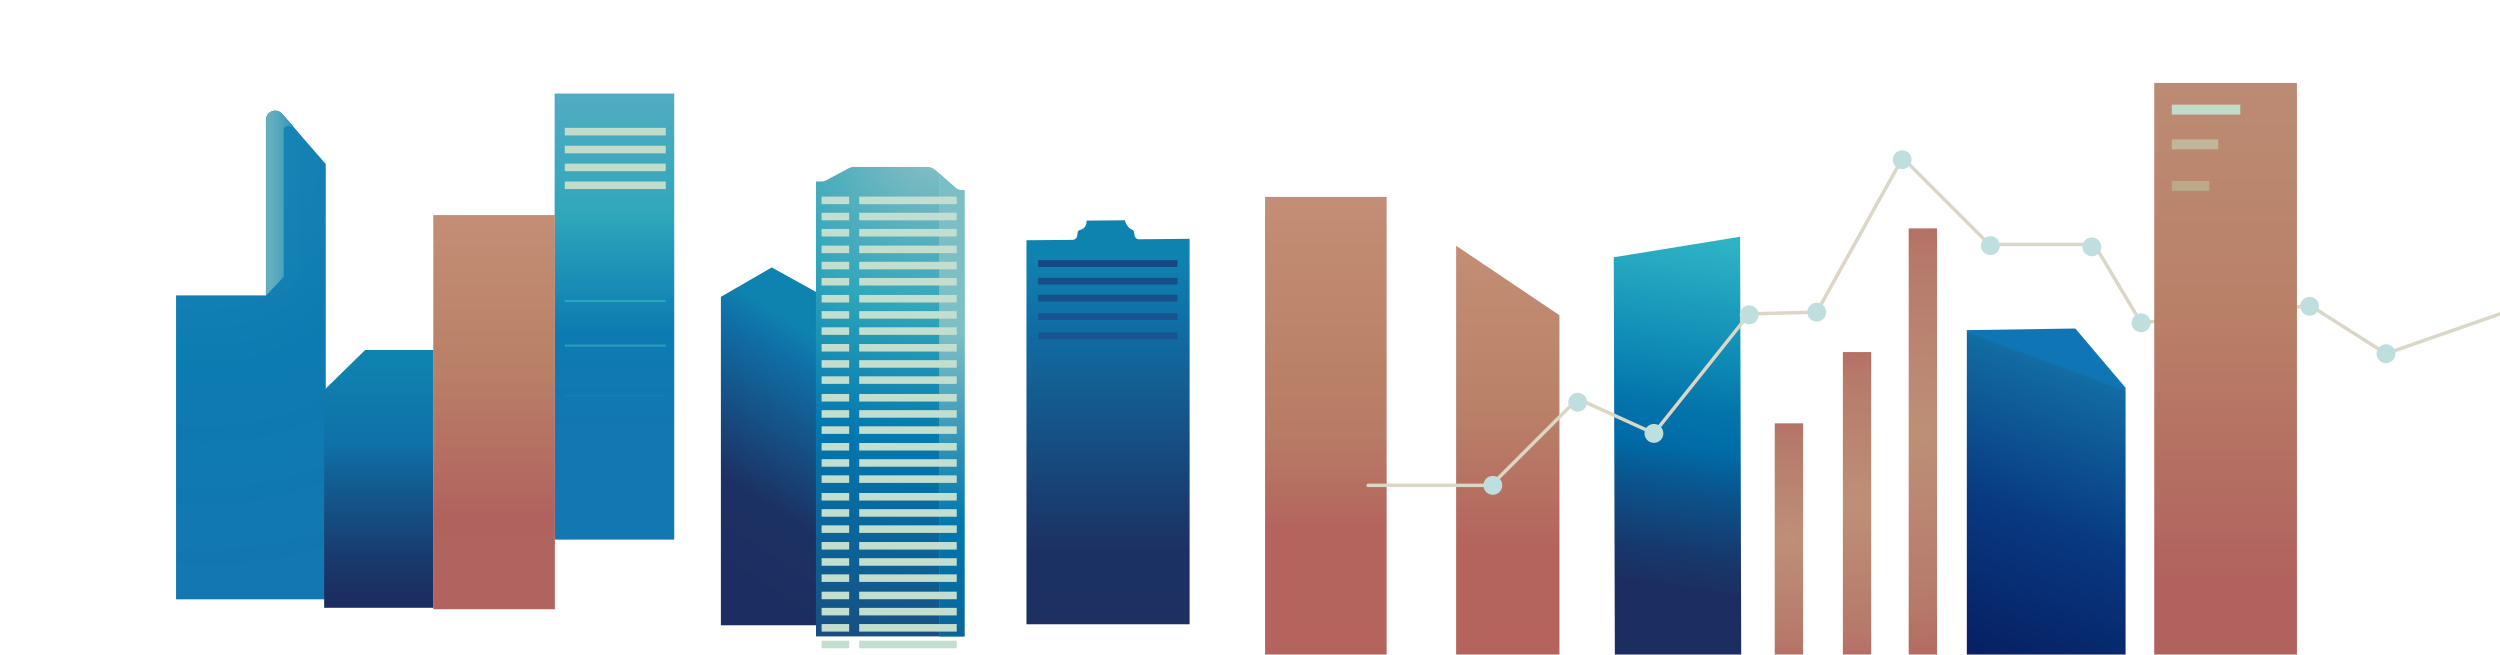
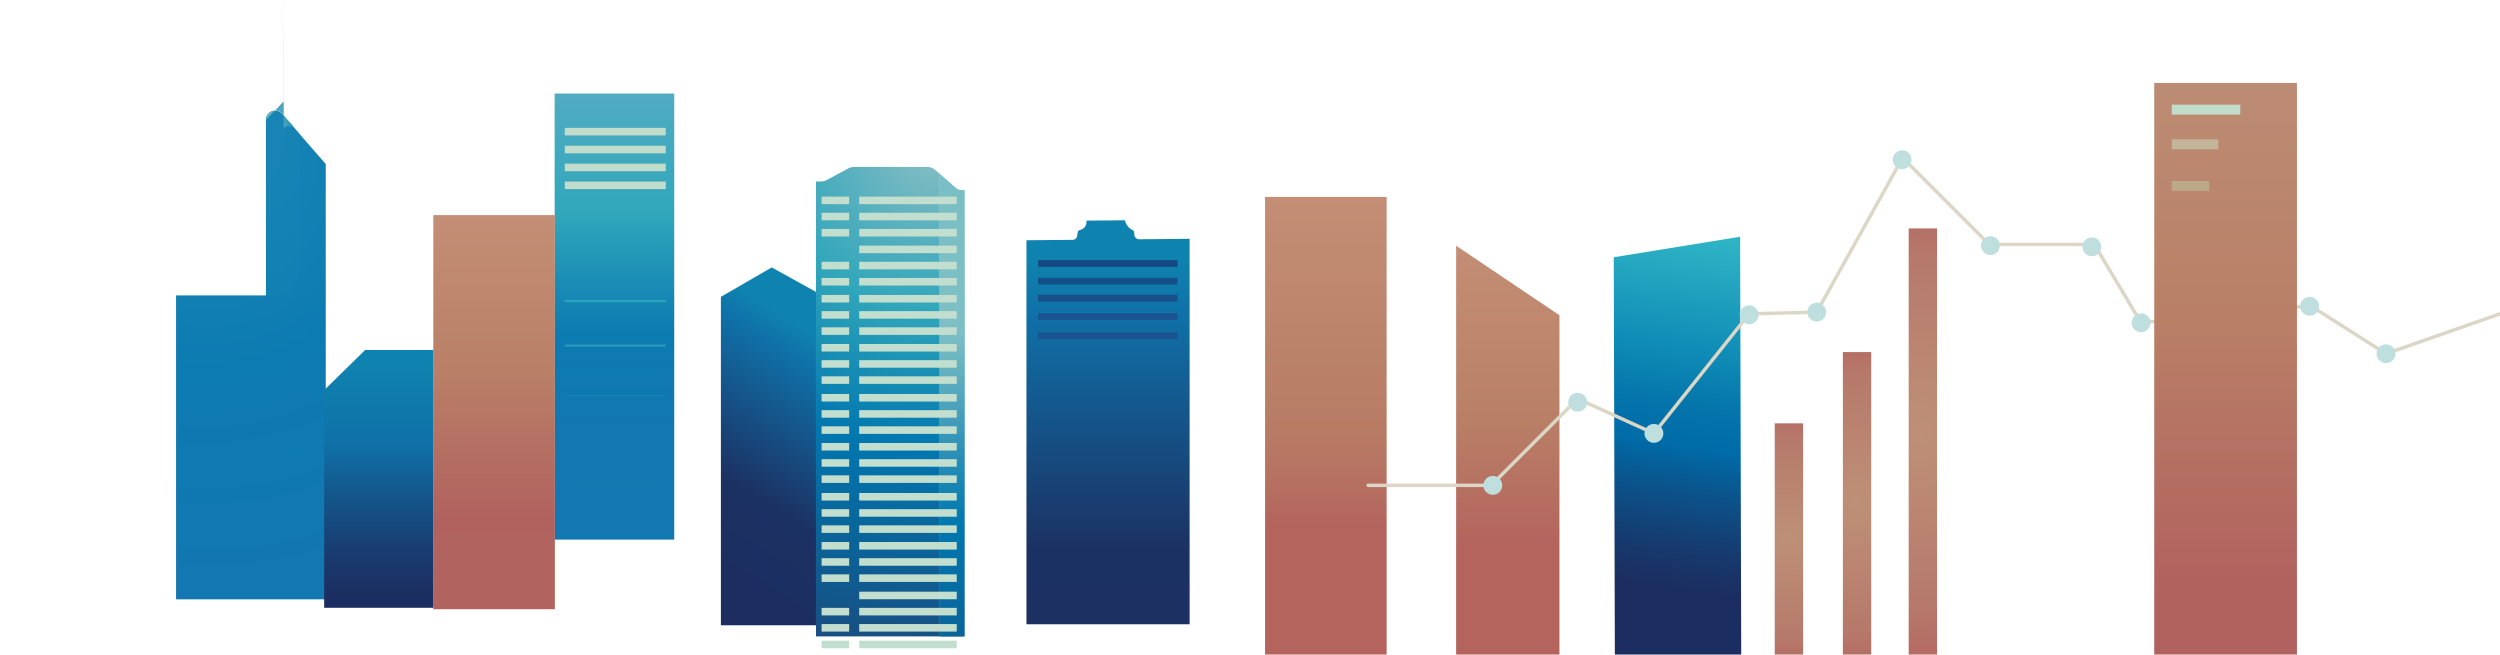
<svg xmlns="http://www.w3.org/2000/svg" xmlns:xlink="http://www.w3.org/1999/xlink" id="a" viewBox="0 0 1440 377">
  <defs>
    <style>.v{fill:url(#k);}.w{fill:url(#j);}.x{fill:url(#i);}.y{fill:url(#h);}.z{fill:url(#p);}.aa{fill:url(#m);}.ab{fill:url(#n);}.ac{fill:url(#l);}.ad{fill:url(#g);}.ae{fill:url(#f);}.af{fill:url(#e);}.ag{fill:url(#d);}.ah{fill:url(#q);}.ai{fill:url(#o);}.aj{fill:url(#r);}.ak{fill:url(#s);}.al{fill:url(#c);}.am{fill:url(#u);}.an{fill:url(#t);}.ao{fill:#c2b59a;}.ap{fill:#25a7bc;}.aq{fill:#c2dece;}.ar{fill:#184f89;}.as{fill:#154784;}.at{fill:#0f82b3;}.au{fill:#1a5490;}.av{fill:#144f89;}.aw{fill:#107aac;}.ax{stroke-miterlimit:10;}.ax,.ay{fill:none;stroke:#dcd6c7;stroke-width:2px;}.az{fill:#bfdfdf;}.ba{fill:#bca98a;}.bb{fill:#2d99bc;}.bc{fill:#c2dccb;}.ay{stroke-linecap:round;stroke-linejoin:round;}</style>
    <linearGradient id="c" x1="986.96" y1="139.28" x2="956.1" y2="337.02" gradientUnits="userSpaceOnUse">
      <stop offset="0" stop-color="#2eb3c5" />
      <stop offset=".31" stop-color="#108db7" />
      <stop offset=".32" stop-color="#0f8cb6" />
      <stop offset=".48" stop-color="#0474ab" />
      <stop offset=".59" stop-color="#006ca8" />
      <stop offset=".72" stop-color="#0b538b" />
      <stop offset=".9" stop-color="#17386c" />
      <stop offset="1" stop-color="#1c2e61" />
    </linearGradient>
    <linearGradient id="d" x1="638.22" y1="66.31" x2="638.22" y2="424.54" gradientUnits="userSpaceOnUse">
      <stop offset="0" stop-color="#2388b7" />
      <stop offset=".11" stop-color="#0f83af" />
      <stop offset=".23" stop-color="#0f83af" />
      <stop offset=".32" stop-color="#0f71a8" />
      <stop offset=".7" stop-color="#1c3163" />
      <stop offset="1" stop-color="#1c2e61" />
    </linearGradient>
    <linearGradient id="e" x1="763.69" y1="114.64" x2="763.69" y2="366.5" gradientUnits="userSpaceOnUse">
      <stop offset="0" stop-color="#c38e75" />
      <stop offset=".42" stop-color="#b98067" />
      <stop offset=".54" stop-color="#b87b65" />
      <stop offset=".68" stop-color="#b56d60" />
      <stop offset=".75" stop-color="#b4645d" />
    </linearGradient>
    <linearGradient id="f" x1="868.48" y1="142.66" x2="868.48" y2="374.42" gradientUnits="userSpaceOnUse">
      <stop offset="0" stop-color="#c38e75" />
      <stop offset=".42" stop-color="#b98067" />
      <stop offset=".74" stop-color="#b4645d" />
    </linearGradient>
    <radialGradient id="g" cx="539.54" cy="82.04" fx="539.54" fy="82.04" r="326.6" gradientUnits="userSpaceOnUse">
      <stop offset="0" stop-color="#8ec0c4" />
      <stop offset=".18" stop-color="#53afbe" />
      <stop offset=".3" stop-color="#30a6bb" />
      <stop offset=".36" stop-color="#2399b7" />
      <stop offset=".54" stop-color="#0077af" />
      <stop offset=".74" stop-color="#0c6196" />
      <stop offset="1" stop-color="#204173" />
    </radialGradient>
    <radialGradient id="h" r="326.6" xlink:href="#g" />
    <linearGradient id="i" x1="547.61" y1="95.23" x2="549.47" y2="480.59" gradientUnits="userSpaceOnUse">
      <stop offset="0" stop-color="#7abfc5" />
      <stop offset=".25" stop-color="#7dbfc5" />
      <stop offset=".45" stop-color="#238bb5" />
      <stop offset=".54" stop-color="#0077af" />
      <stop offset=".74" stop-color="#0c6196" />
      <stop offset="1" stop-color="#204173" />
    </linearGradient>
    <radialGradient id="j" cx="117.77" cy="92.94" fx="117.77" fy="92.94" r="294.44" gradientUnits="userSpaceOnUse">
      <stop offset="0" stop-color="#1b87b7" />
      <stop offset=".41" stop-color="#0c7bb1" />
      <stop offset=".46" stop-color="#0d7ab1" />
      <stop offset=".82" stop-color="#1377b1" />
    </radialGradient>
    <radialGradient id="k" cx="115.67" cy="79.21" fx="115.67" fy="79.21" r="261.26" gradientUnits="userSpaceOnUse">
      <stop offset="0" stop-color="#1b87b7" />
      <stop offset=".63" stop-color="#0c7bb1" />
      <stop offset="1" stop-color="#1377b1" />
    </radialGradient>
    <linearGradient id="l" x1="153.19" y1="116.92" x2="186.16" y2="116.92" gradientUnits="userSpaceOnUse">
      <stop offset="0" stop-color="#67b1c0" />
      <stop offset=".11" stop-color="#61aebf" />
      <stop offset=".25" stop-color="#50a6be" />
      <stop offset=".41" stop-color="#359abb" />
      <stop offset=".58" stop-color="#1089b8" />
      <stop offset=".65" stop-color="#0082b7" />
      <stop offset="1" stop-color="#1377b1" />
    </linearGradient>
    <linearGradient id="m" x1="505.88" y1="165.32" x2="406.27" y2="323.15" gradientUnits="userSpaceOnUse">
      <stop offset="0" stop-color="#2388b7" />
      <stop offset=".11" stop-color="#0f83af" />
      <stop offset=".23" stop-color="#0f83af" />
      <stop offset=".32" stop-color="#0f71a8" />
      <stop offset=".75" stop-color="#1c3163" />
      <stop offset="1" stop-color="#1c2e61" />
    </linearGradient>
    <linearGradient id="n" x1="1214.59" y1="194.64" x2="1144.94" y2="384.54" gradientUnits="userSpaceOnUse">
      <stop offset=".12" stop-color="#1075b4" />
      <stop offset=".13" stop-color="#126ca3" />
      <stop offset=".56" stop-color="#083981" />
      <stop offset="1" stop-color="#071e61" />
    </linearGradient>
    <linearGradient id="o" x1="218.21" y1="207.15" x2="218.21" y2="342.47" gradientUnits="userSpaceOnUse">
      <stop offset="0" stop-color="#0f83af" />
      <stop offset=".36" stop-color="#0f71a8" />
      <stop offset=".51" stop-color="#125e93" />
      <stop offset=".83" stop-color="#193b6f" />
      <stop offset="1" stop-color="#1c2e61" />
    </linearGradient>
    <linearGradient id="p" x1="353.92" y1="55.01" x2="353.92" y2="291.06" gradientUnits="userSpaceOnUse">
      <stop offset="0" stop-color="#50acc2" />
      <stop offset=".3" stop-color="#30a6bb" />
      <stop offset=".34" stop-color="#299eb9" />
      <stop offset=".58" stop-color="#0c7bb1" />
      <stop offset=".61" stop-color="#0d7ab1" />
      <stop offset=".82" stop-color="#1377b1" />
    </linearGradient>
    <linearGradient id="q" x1="284.59" y1="124.9" x2="284.59" y2="333.46" gradientUnits="userSpaceOnUse">
      <stop offset="0" stop-color="#c38e75" />
      <stop offset=".42" stop-color="#b98067" />
      <stop offset=".84" stop-color="#b1615e" />
      <stop offset=".91" stop-color="#b1645f" />
    </linearGradient>
    <linearGradient id="r" x1="1281.94" y1="49.28" x2="1281.94" y2="363.74" gradientUnits="userSpaceOnUse">
      <stop offset="0" stop-color="#bc8b73" />
      <stop offset=".42" stop-color="#b98067" />
      <stop offset=".92" stop-color="#b1615e" />
    </linearGradient>
    <radialGradient id="s" cx="1068.67" cy="436.66" fx="1068.67" fy="436.66" r="207.48" gradientTransform="translate(0 -46.57) scale(1 .77)" gradientUnits="userSpaceOnUse">
      <stop offset="0" stop-color="#be9077" />
      <stop offset=".46" stop-color="#b6796b" />
      <stop offset=".65" stop-color="#b4645d" />
    </radialGradient>
    <radialGradient id="t" cx="1029.43" cy="636.26" fx="1029.43" fy="636.26" r="204.73" gradientTransform="translate(0 -77.78) scale(1 .61)" xlink:href="#s" />
    <radialGradient id="u" cx="1106.58" cy="249.09" fx="1106.58" fy="249.09" r="218.25" gradientTransform="matrix(1,0,0,1,0,0)" xlink:href="#s" />
  </defs>
  <g id="b">
    <polygon class="al" points="930.2 395.73 1002.99 395.73 1002.31 136.36 929.52 148.18 930.2 395.73" />
    <path class="ag" d="M591.22,359.58h94v-222.02l-29.18.26c-1.29.01-2.39-.94-2.56-2.23l-.25-1.9c-.07-.56-.44-1.03-.95-1.26-.68-.31-1.53-.83-2.33-1.67-1.43-1.51-1.82-3.2-1.94-3.88-7.39.06-14.78.13-22.17.19.03.29.24,2.37-1.32,4.02-.83.87-1.79,1.25-2.52,1.41-.64.14-1.13.64-1.23,1.28l-.35,2.2c-.19,1.24-1.26,2.15-2.51,2.17l-26.67.23v221.2Z" />
    <rect class="as" x="597.96" y="149.84" width="80.29" height="3.88" />
    <rect class="av" x="597.96" y="160.03" width="80.29" height="3.88" />
    <rect class="ar" x="597.96" y="169.79" width="80.29" height="3.88" />
    <rect class="au" x="597.96" y="180.43" width="80.29" height="3.88" />
    <rect class="au" x="597.96" y="191.52" width="80.29" height="3.88" />
    <rect class="af" x="728.68" y="113.43" width="70.02" height="274.14" />
    <polygon class="ae" points="898.24 393.81 838.73 393.81 838.73 141.55 898.24 181.58 898.24 393.81" />
    <path class="ad" d="M538.59,97.79c-1.2-1.06-2.74-1.64-4.33-1.64h-42.37c-1.08,0-2.14.27-3.09.78l-12.96,6.95c-.8.43-1.69.65-2.59.65h-3.23v262.02h71.06V99.97l-2.47-2.18Z" />
    <path class="y" d="M555.53,109.61h-1.23c-1.5,0-2.94-.55-4.06-1.54l-9.18-8.1v266.58h14.46V109.61Z" />
    <path class="x" d="M555.53,109.61h-1.23c-1.5,0-2.94-.55-4.06-1.54l-9.18-8.1v266.58h14.46V109.61Z" />
    <rect class="aq" x="494.9" y="113.24" width="56.18" height="4.35" />
    <rect class="aq" x="473.24" y="113.24" width="15.88" height="4.35" />
    <rect class="aq" x="494.9" y="122.55" width="56.18" height="4.35" />
    <rect class="aq" x="473.24" y="122.55" width="15.88" height="4.35" />
    <rect class="aq" x="494.9" y="131.87" width="56.18" height="4.35" />
    <rect class="aq" x="473.24" y="131.87" width="15.88" height="4.35" />
    <rect class="aq" x="494.9" y="141.47" width="56.18" height="4.35" />
-     <rect class="aq" x="473.24" y="141.47" width="15.88" height="4.35" />
    <rect class="aq" x="494.9" y="150.79" width="56.18" height="4.35" />
    <rect class="aq" x="473.24" y="150.79" width="15.88" height="4.35" />
    <rect class="aq" x="494.9" y="160.11" width="56.18" height="4.35" />
    <rect class="aq" x="473.24" y="160.11" width="15.88" height="4.35" />
    <rect class="aq" x="494.9" y="169.89" width="56.18" height="4.35" />
    <rect class="aq" x="473.24" y="169.89" width="15.88" height="4.35" />
    <rect class="aq" x="494.9" y="179.21" width="56.18" height="4.35" />
    <rect class="aq" x="473.24" y="179.21" width="15.88" height="4.35" />
    <rect class="aq" x="494.9" y="188.53" width="56.18" height="4.35" />
    <rect class="aq" x="473.24" y="188.53" width="15.88" height="4.35" />
    <rect class="aq" x="494.9" y="198.13" width="56.18" height="4.35" />
    <rect class="aq" x="473.24" y="198.13" width="15.88" height="4.35" />
    <rect class="aq" x="494.9" y="207.45" width="56.18" height="4.35" />
    <rect class="aq" x="473.24" y="207.45" width="15.88" height="4.35" />
    <rect class="aq" x="494.9" y="216.76" width="56.18" height="4.35" />
    <rect class="aq" x="473.24" y="216.76" width="15.88" height="4.35" />
    <rect class="aq" x="494.9" y="226.93" width="56.18" height="4.35" />
    <rect class="aq" x="473.24" y="226.93" width="15.88" height="4.35" />
    <rect class="aq" x="494.9" y="236.25" width="56.18" height="4.35" />
    <rect class="aq" x="473.24" y="236.25" width="15.88" height="4.35" />
    <rect class="aq" x="494.9" y="245.56" width="56.18" height="4.35" />
    <rect class="aq" x="473.24" y="245.56" width="15.88" height="4.35" />
    <rect class="aq" x="494.9" y="255.16" width="56.18" height="4.35" />
    <rect class="aq" x="473.24" y="255.16" width="15.88" height="4.35" />
    <rect class="aq" x="494.9" y="264.48" width="56.18" height="4.35" />
    <rect class="aq" x="473.24" y="264.48" width="15.88" height="4.35" />
    <rect class="aq" x="494.9" y="273.8" width="56.18" height="4.35" />
    <rect class="aq" x="473.24" y="273.8" width="15.88" height="4.35" />
    <rect class="aq" x="494.9" y="283.96" width="56.18" height="4.35" />
    <rect class="aq" x="473.24" y="283.96" width="15.88" height="4.35" />
    <rect class="aq" x="494.9" y="293.28" width="56.18" height="4.35" />
    <rect class="aq" x="473.24" y="293.28" width="15.88" height="4.35" />
    <rect class="aq" x="494.9" y="302.6" width="56.18" height="4.35" />
    <rect class="aq" x="473.24" y="302.6" width="15.88" height="4.35" />
    <rect class="aq" x="494.9" y="312.2" width="56.18" height="4.35" />
    <rect class="aq" x="473.24" y="312.2" width="15.88" height="4.35" />
    <rect class="aq" x="494.9" y="321.52" width="56.18" height="4.35" />
    <rect class="aq" x="473.24" y="321.52" width="15.88" height="4.35" />
    <rect class="aq" x="494.9" y="330.83" width="56.18" height="4.35" />
    <rect class="aq" x="473.24" y="330.83" width="15.88" height="4.35" />
    <rect class="aq" x="494.9" y="340.81" width="56.18" height="4.35" />
-     <rect class="aq" x="473.24" y="340.81" width="15.88" height="4.35" />
    <rect class="aq" x="494.9" y="350.13" width="56.18" height="4.35" />
    <rect class="aq" x="473.24" y="350.13" width="15.88" height="4.35" />
    <rect class="aq" x="494.9" y="359.45" width="56.18" height="4.35" />
    <rect class="aq" x="473.24" y="359.45" width="15.88" height="4.35" />
    <rect class="aq" x="494.9" y="369.05" width="56.18" height="4.35" />
    <rect class="aq" x="473.24" y="369.05" width="15.88" height="4.35" />
    <path class="w" d="M162.44,65.59c-3.21-3.68-9.26-1.41-9.26,3.47v101.1h-51.77v175.06h86.22V94.49l-25.18-28.9Z" />
    <path class="v" d="M162.63,65.87c-3.21-3.68-9.26-1.41-9.26,3.47v98.97c0,1.73,1.4,2.13,3.13,2.13h0c9.05,0,16.39-7.34,16.39-16.39v-76.4l-10.26-11.78Z" />
-     <path class="ac" d="M163.39,75.04c0-1.31,1.06-2.37,2.37-2.37h.84c.98,0,1.79.14,2.5.38l-6.56-7.53c-3.21-3.68-9.26-1.41-9.26,3.47v101.16l10.18-10.69c-.02-28.14-.04-56.28-.06-84.42Z" />
+     <path class="ac" d="M163.39,75.04c0-1.31,1.06-2.37,2.37-2.37h.84c.98,0,1.79.14,2.5.38l-6.56-7.53c-3.21-3.68-9.26-1.41-9.26,3.47l10.18-10.69c-.02-28.14-.04-56.28-.06-84.42Z" />
    <polygon class="aa" points="415.23 360.15 470.01 360.15 470.01 168.15 444.52 154.03 415.23 170.98 415.23 360.15" />
-     <polygon class="ab" points="1132.89 395.34 1224.33 395.34 1224.33 223.36 1195.39 189.22 1132.89 190.15 1132.89 395.34" />
    <polygon class="ai" points="186.72 350.11 249.71 350.11 249.71 201.59 210.31 201.59 186.72 224.74 186.72 350.11" />
    <rect class="z" x="319.47" y="53.88" width="68.89" height="256.94" />
    <rect class="bc" x="325.31" y="73.64" width="58.16" height="4.35" />
    <rect class="bc" x="325.31" y="83.95" width="58.16" height="4.35" />
    <rect class="bc" x="325.31" y="94.25" width="58.16" height="4.35" />
    <rect class="bc" x="325.31" y="104.56" width="58.16" height="4.35" />
    <rect class="ap" x="325.31" y="172.74" width="58.16" height="1.24" />
    <rect class="bb" x="325.31" y="198.43" width="58.16" height="1.24" />
    <rect class="at" x="325.31" y="227.36" width="58.16" height=".82" />
    <rect class="aw" x="325.31" y="253.95" width="58.16" height=".49" />
    <rect class="aw" x="325.31" y="276.96" width="58.16" height=".35" />
    <rect class="ah" x="249.58" y="123.9" width="70.02" height="227.01" />
    <polyline class="ay" points="788.04 279.56 858.87 279.56 908.75 229.68 952.65 249.63 1007.52 180.79 1046.43 179.8 1095.31 92.01" />
    <circle class="az" cx="859.87" cy="279.56" r="5.44" />
    <circle class="az" cx="908.75" cy="231.67" r="5.44" />
    <circle class="az" cx="952.65" cy="249.63" r="5.44" />
    <circle class="az" cx="1007.52" cy="181.34" r="5.44" />
    <circle class="az" cx="1046.43" cy="179.8" r="5.44" />
    <polyline class="ax" points="1095.69 90.67 1145.77 140.76 1206.31 140.76 1233.25 185.91 1330.73 176.03 1374.34 203.74 1455.59 175.33" />
    <circle class="az" cx="1146.48" cy="141.46" r="5.44" />
    <circle class="az" cx="1095.64" cy="92.01" r="5.44" />
    <circle class="az" cx="1204.9" cy="142.17" r="5.44" />
    <circle class="az" cx="1233.25" cy="185.91" r="5.44" />
    <circle class="az" cx="1330.34" cy="176.41" r="5.44" />
    <circle class="az" cx="1374.34" cy="203.74" r="5.44" />
    <rect class="aj" x="1240.84" y="47.78" width="82.2" height="342.27" />
    <rect class="bc" x="1250.94" y="60.29" width="39.47" height="5.71" />
    <rect class="ao" x="1250.94" y="80.27" width="26.77" height="5.71" />
    <rect class="ba" x="1250.94" y="104.24" width="21.59" height="5.71" />
    <rect class="ak" x="1061.49" y="202.79" width="16.34" height="191.88" />
    <rect class="an" x="1022.25" y="243.83" width="16.34" height="150.85" />
    <rect class="am" x="1099.4" y="131.57" width="16.34" height="263.1" />
  </g>
</svg>